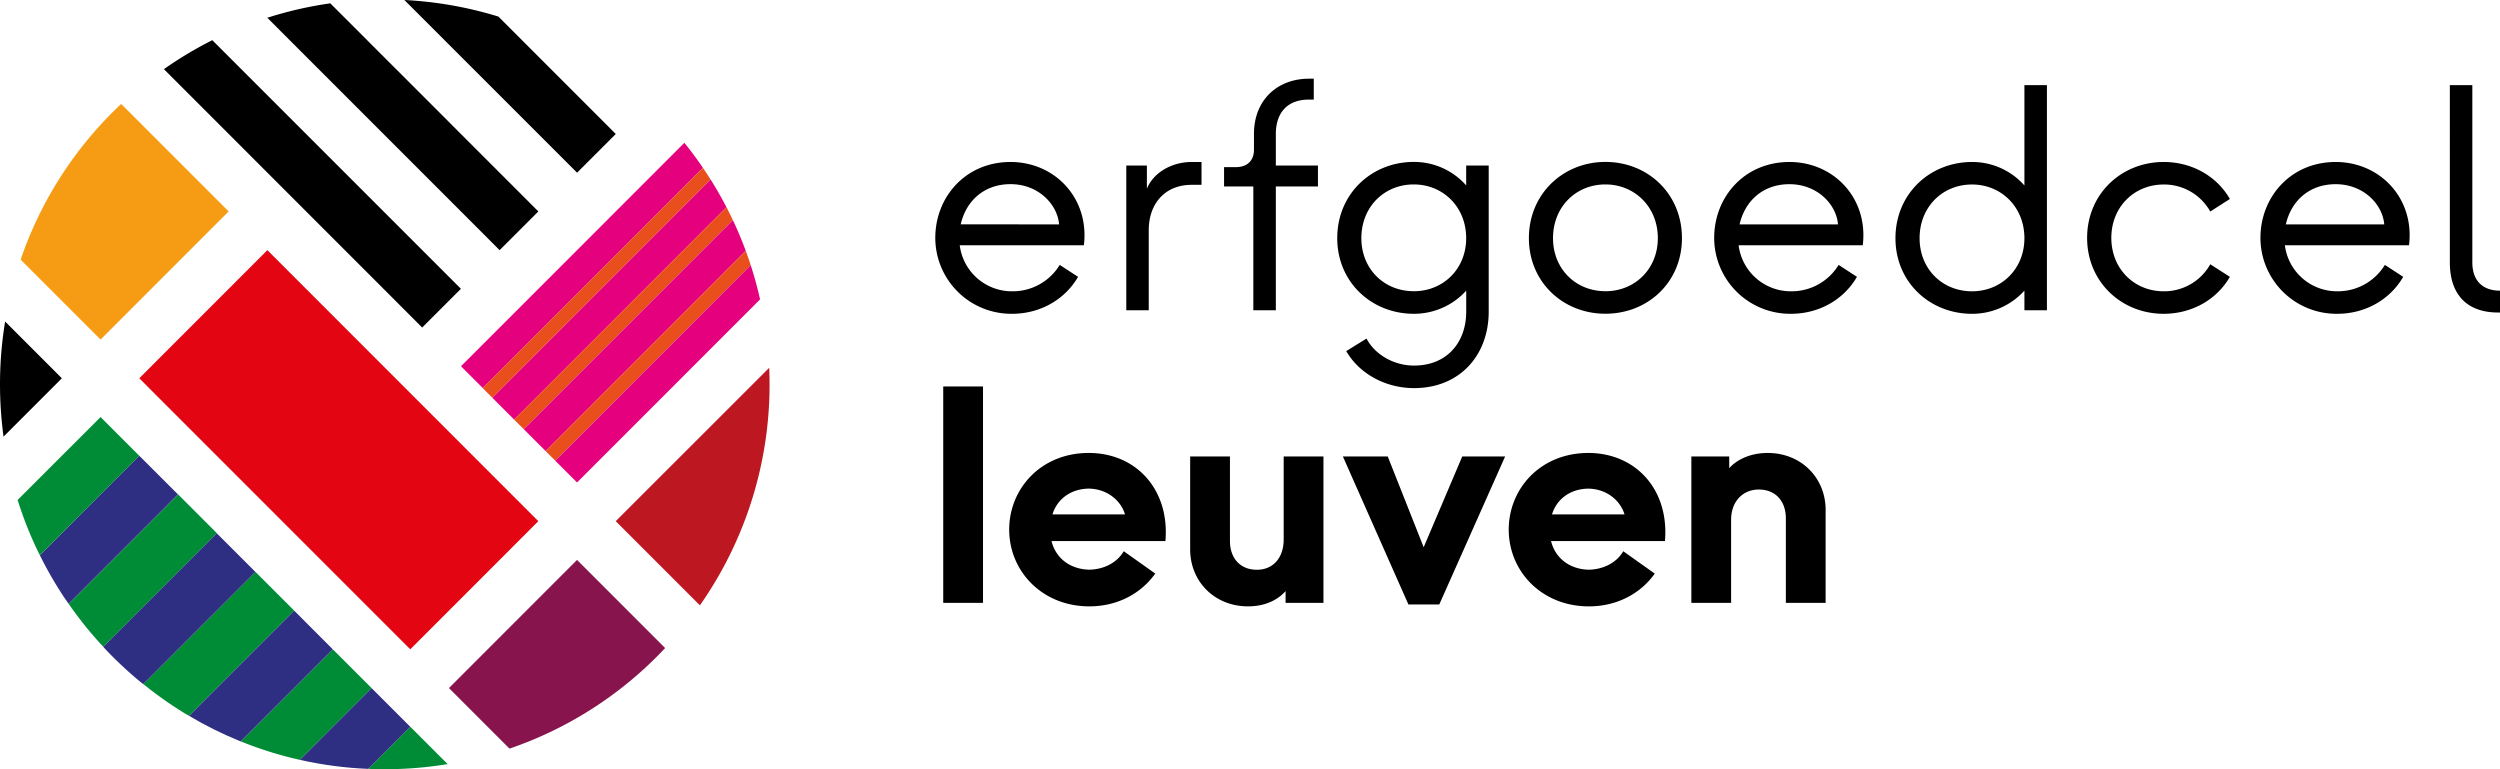
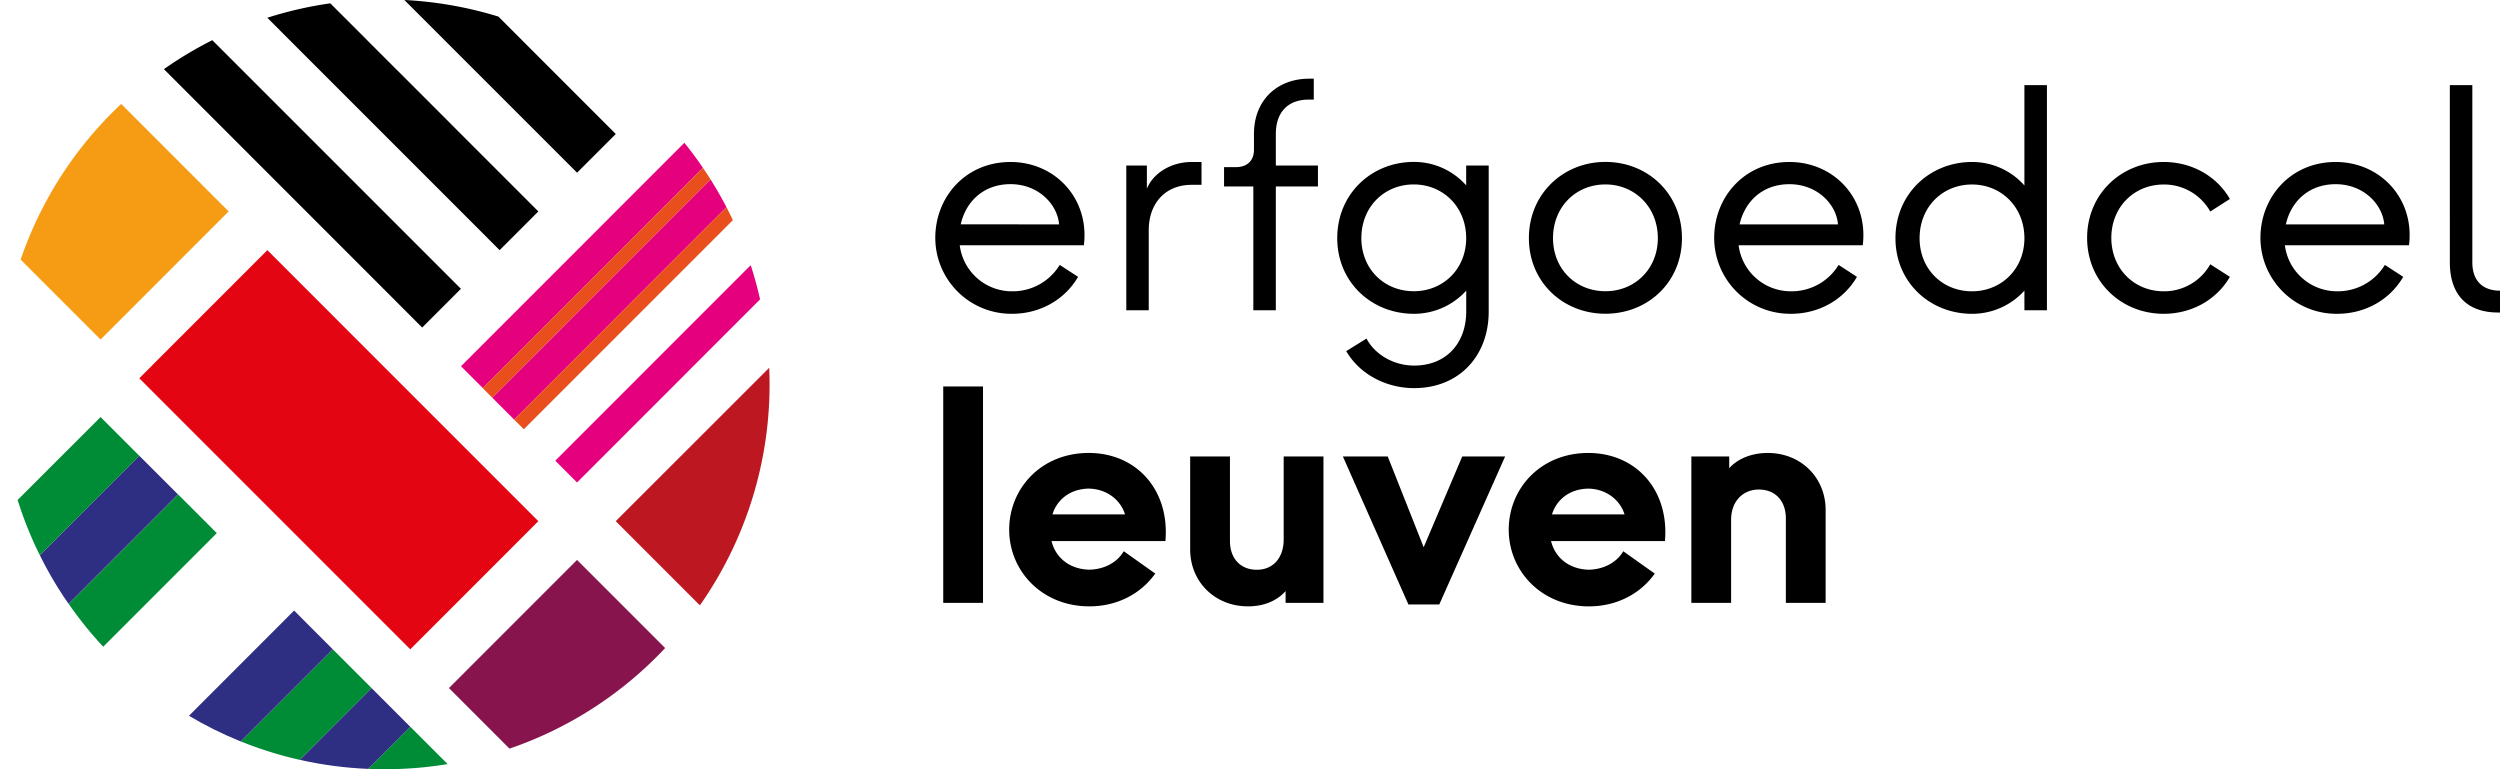
<svg xmlns="http://www.w3.org/2000/svg" width="195" height="60">
  <g fill="none">
-     <path fill="#E30512" d="M10.863 29.505l9.991-9.994L41.99 40.653 32 50.647z" />
+     <path fill="#E30512" d="M10.863 29.505l9.991-9.994L41.99 40.653 32 50.647" />
    <path d="M28.715 59.968c.086 0 .173.011.26.014a30.14 30.14 0 005.94-.383l-2.917-2.917-3.283 3.286z" fill="#008C36" />
    <path d="M23.382 59.268l.048.011c1.738.387 3.506.62 5.285.694l3.283-3.285-3.019-3.02-5.597 5.6z" fill="#2E2E82" />
    <path d="M18.78 57.83a29.827 29.827 0 004.602 1.438l5.597-5.6-3.02-3.02-7.18 7.182z" fill="#008C36" />
    <path d="M14.739 55.831c1.26.75 2.573 1.404 3.93 1.958l.11.042 7.18-7.182-3.018-3.026-8.202 8.208z" fill="#2E2E82" />
-     <path d="M11.176 53.355a30.156 30.156 0 003.328 2.343c.077.046.155.088.233.133l8.204-8.208-3.02-3.02-8.745 8.752z" fill="#008C36" />
-     <path d="M19.92 44.608l-3.02-3.021-8.856 8.859c.241.259.486.517.739.77a31.48 31.48 0 002.065 1.888c.107.088.216.171.323.258l8.75-8.754z" fill="#2E2E82" />
    <path d="M5.357 47.1a30.12 30.12 0 002.314 2.93c.125.144.254.275.382.413l8.856-8.86-3.018-3.019L5.357 47.1z" fill="#008C36" />
    <path d="M3.107 43.303A29.767 29.767 0 004.941 46.5c.132.2.272.399.411.598l8.53-8.533-3.02-3.02-7.755 7.76z" fill="#2E2E82" />
    <path d="M1.375 38.996a29.885 29.885 0 001.336 3.485c.126.278.261.552.396.827l7.755-7.757-3.018-3.021-6.469 6.466z" fill="#008C36" />
-     <path d="M.13 32.767c.04.431.089.862.145 1.29l4.55-4.551L.4 25.079a30.164 30.164 0 00-.27 7.688z" fill="#000" />
    <path d="M1.61 20.252l6.234 6.233 9.99-9.994-8.382-8.384A29.89 29.89 0 001.61 20.252z" fill="#F59C14" />
    <path d="M32.931 25.547l3.02-3.021L16.56 3.134a29.982 29.982 0 00-3.774 2.26L32.93 25.547zm6.04-6.035l3.02-3.02L25.763.26c-1.666.236-3.31.613-4.913 1.126l18.12 18.126zm6.039-6.042l3.02-3.019-9.156-9.158A30.073 30.073 0 0031.54 0l13.47 13.47z" fill="#000" />
    <path d="M54.828 13.089a29.675 29.675 0 00-1.42-1.918l-.028-.031-17.423 17.428 1.699 1.698 17.172-17.177z" fill="#E5007D" />
    <path d="M55.426 14a26.45 26.45 0 00-.572-.87l-.026-.036L37.65 30.271l.755.756L55.425 14z" fill="#E84F1C" />
    <path d="M56.663 16.16A30.465 30.465 0 0055.426 14L38.405 31.028l1.697 1.699 16.56-16.566z" fill="#E5007D" />
    <path d="M57.164 17.17a32.177 32.177 0 00-.48-.97l-.021-.04-16.56 16.566.754.755L57.164 17.17z" fill="#E84F1C" />
-     <path d="M58.167 19.563a28.443 28.443 0 00-1.003-2.393L40.857 33.48l1.7 1.7 15.61-15.618z" fill="#E5007D" />
-     <path d="M58.556 20.684a28.51 28.51 0 00-.372-1.077l-.017-.044-15.61 15.617.754.754 15.245-15.25z" fill="#E84F1C" />
    <path d="M59.286 23.35a29.654 29.654 0 00-.73-2.666l-15.245 15.25 1.697 1.7L59.286 23.35z" fill="#E5007D" />
    <path d="M60 28.742v-.057L48.027 40.651l6.564 6.566A29.973 29.973 0 0060 28.742z" fill="#BD1721" />
    <path d="M51.88 50.548l-6.872-6.874-9.99 9.995 4.723 4.723a29.885 29.885 0 0012.14-7.844z" fill="#87144D" />
    <path d="M72.953 18.555c0-3.185 2.358-5.92 5.869-5.92 3.485 0 6.17 2.86 5.72 6.498H74.86a4.1 4.1 0 004.087 3.588 4.29 4.29 0 003.712-2.058l1.43.93c-1.029 1.78-2.96 2.883-5.142 2.883a5.929 5.929 0 01-5.994-5.92zm9.656-1.053c-.125-1.555-1.608-3.138-3.786-3.138-2.106 0-3.484 1.353-3.886 3.135l7.672.003zm5.242 6.698V12.912h1.606v1.806c.501-1.229 1.907-2.082 3.485-2.082h.777v1.781h-.777c-2.082 0-3.34 1.48-3.34 3.538V24.2l-1.75.002zm9.909 0v-9.658h-2.283v-1.506h.928c.87 0 1.404-.5 1.404-1.355v-1.228c0-2.71 1.887-4.315 4.289-4.315h.376v1.63h-.376c-1.756 0-2.583 1.104-2.583 2.685v2.458h3.285v1.631h-3.285v9.659h-1.756zm16.602-11.289h1.757v11.39c0 3.437-2.283 5.972-5.82 5.972-2.206 0-4.264-1.104-5.292-2.886l1.58-.979c.678 1.28 2.158 2.107 3.713 2.107 2.558 0 4.065-1.805 4.065-4.211V22.67a5.492 5.492 0 01-4.087 1.806c-3.287 0-5.973-2.458-5.973-5.9 0-3.463 2.684-5.946 5.97-5.946a5.427 5.427 0 014.087 1.831v-1.55zm0 5.665c0-2.435-1.805-4.19-4.087-4.19-2.309 0-4.089 1.755-4.089 4.19 0 2.408 1.78 4.139 4.089 4.139 2.282.006 4.087-1.726 4.087-4.14zm4.892 0c0-3.463 2.683-5.946 5.968-5.946 3.312 0 5.97 2.483 5.97 5.946 0 3.436-2.658 5.895-5.97 5.895-3.285.005-5.968-2.453-5.968-5.895zm10.057 0c0-2.435-1.806-4.19-4.089-4.19-2.307 0-4.087 1.755-4.087 4.19 0 2.408 1.78 4.139 4.087 4.139 2.283.006 4.089-1.726 4.089-4.14zm4.395-.021c0-3.185 2.358-5.92 5.87-5.92 3.485 0 6.17 2.86 5.718 6.498h-9.682a4.102 4.102 0 004.089 3.588 4.289 4.289 0 003.711-2.058l1.43.93c-1.028 1.78-2.959 2.883-5.141 2.883a5.93 5.93 0 01-5.995-5.92zm9.657-1.053c-.125-1.555-1.606-3.135-3.787-3.135-2.108 0-3.485 1.353-3.888 3.135h7.675zm14.541-10.863h1.756V24.2h-1.756v-1.53a5.492 5.492 0 01-4.088 1.807c-3.285 0-5.97-2.46-5.97-5.896 0-3.462 2.685-5.946 5.97-5.946a5.427 5.427 0 014.088 1.832V6.639zm0 11.942c0-2.434-1.805-4.19-4.088-4.19-2.308 0-4.088 1.756-4.088 4.19 0 2.408 1.78 4.14 4.088 4.14 2.283 0 4.088-1.732 4.088-4.145v.005zm4.891-.026c0-3.436 2.683-5.92 5.969-5.92 2.208 0 4.14 1.104 5.167 2.885l-1.53.979a4.123 4.123 0 00-3.63-2.108c-2.307 0-4.087 1.756-4.087 4.164 0 2.408 1.78 4.166 4.087 4.166a4.123 4.123 0 003.63-2.108l1.53.98c-1.028 1.78-2.959 2.883-5.167 2.883-3.286 0-5.969-2.483-5.969-5.92zm13.519 0c0-3.185 2.358-5.92 5.868-5.92 3.485 0 6.171 2.86 5.72 6.498h-9.682a4.102 4.102 0 004.089 3.588 4.29 4.29 0 003.71-2.058l1.431.93c-1.028 1.78-2.959 2.883-5.141 2.883a5.929 5.929 0 01-5.995-5.92zm9.657-1.053c-.127-1.555-1.606-3.135-3.789-3.135-2.106 0-3.484 1.353-3.886 3.135h7.675zm8.878 6.874c-2.358 0-3.762-1.329-3.762-3.914V6.64h1.755v13.825c0 1.43.803 2.207 2.158 2.207v1.707l-.151-.002zM84.922 35.33c-3.723 0-6.205 2.78-6.205 5.982 0 3.227 2.557 5.984 6.255 5.984 2.209 0 4.045-1.017 5.137-2.558l-2.456-1.743c-.522.894-1.54 1.415-2.68 1.44-1.441-.025-2.614-.844-2.955-2.234h8.885c.343-3.993-2.263-6.871-5.981-6.871zm-2.829 4.793c.347-1.143 1.365-1.987 2.829-2.012 1.465.025 2.507.944 2.83 2.012h-5.659zm31.963-4.519h3.345l-5.137 11.544h-2.407l-5.112-11.544h3.499l2.803 7.08 3.009-7.08zm9.83-.273c-3.724 0-6.205 2.78-6.205 5.983 0 3.227 2.555 5.983 6.254 5.983 2.208 0 4.045-1.016 5.136-2.557l-2.456-1.743c-.521.893-1.54 1.414-2.68 1.44-1.44-.026-2.607-.845-2.954-2.235h8.885c.342-3.994-2.258-6.872-5.985-6.872l.004.001zm-2.83 4.793c.346-1.143 1.364-1.987 2.83-2.011 1.463.024 2.505.944 2.827 2.011h-5.658zm21.343-.348v7.25h-3.103v-6.607c0-1.242-.726-2.235-2.11-2.235-1.24 0-2.159.92-2.159 2.358v6.48h-3.101V35.604h2.953v.918c.47-.546 1.488-1.191 3.003-1.191 2.607 0 4.518 1.936 4.518 4.45l-.001-.004zm-68.827-9.631h3.103v16.876h-3.103V30.145zm26.555 5.458h3.102v11.42h-2.953v-.92c-.472.547-1.412 1.193-2.926 1.193-2.614 0-4.517-1.938-4.517-4.444v-7.249h3.103v6.604c0 1.24.718 2.234 2.11 2.234 1.24 0 2.081-.918 2.081-2.36v-6.478z" fill="#000" />
  </g>
</svg>